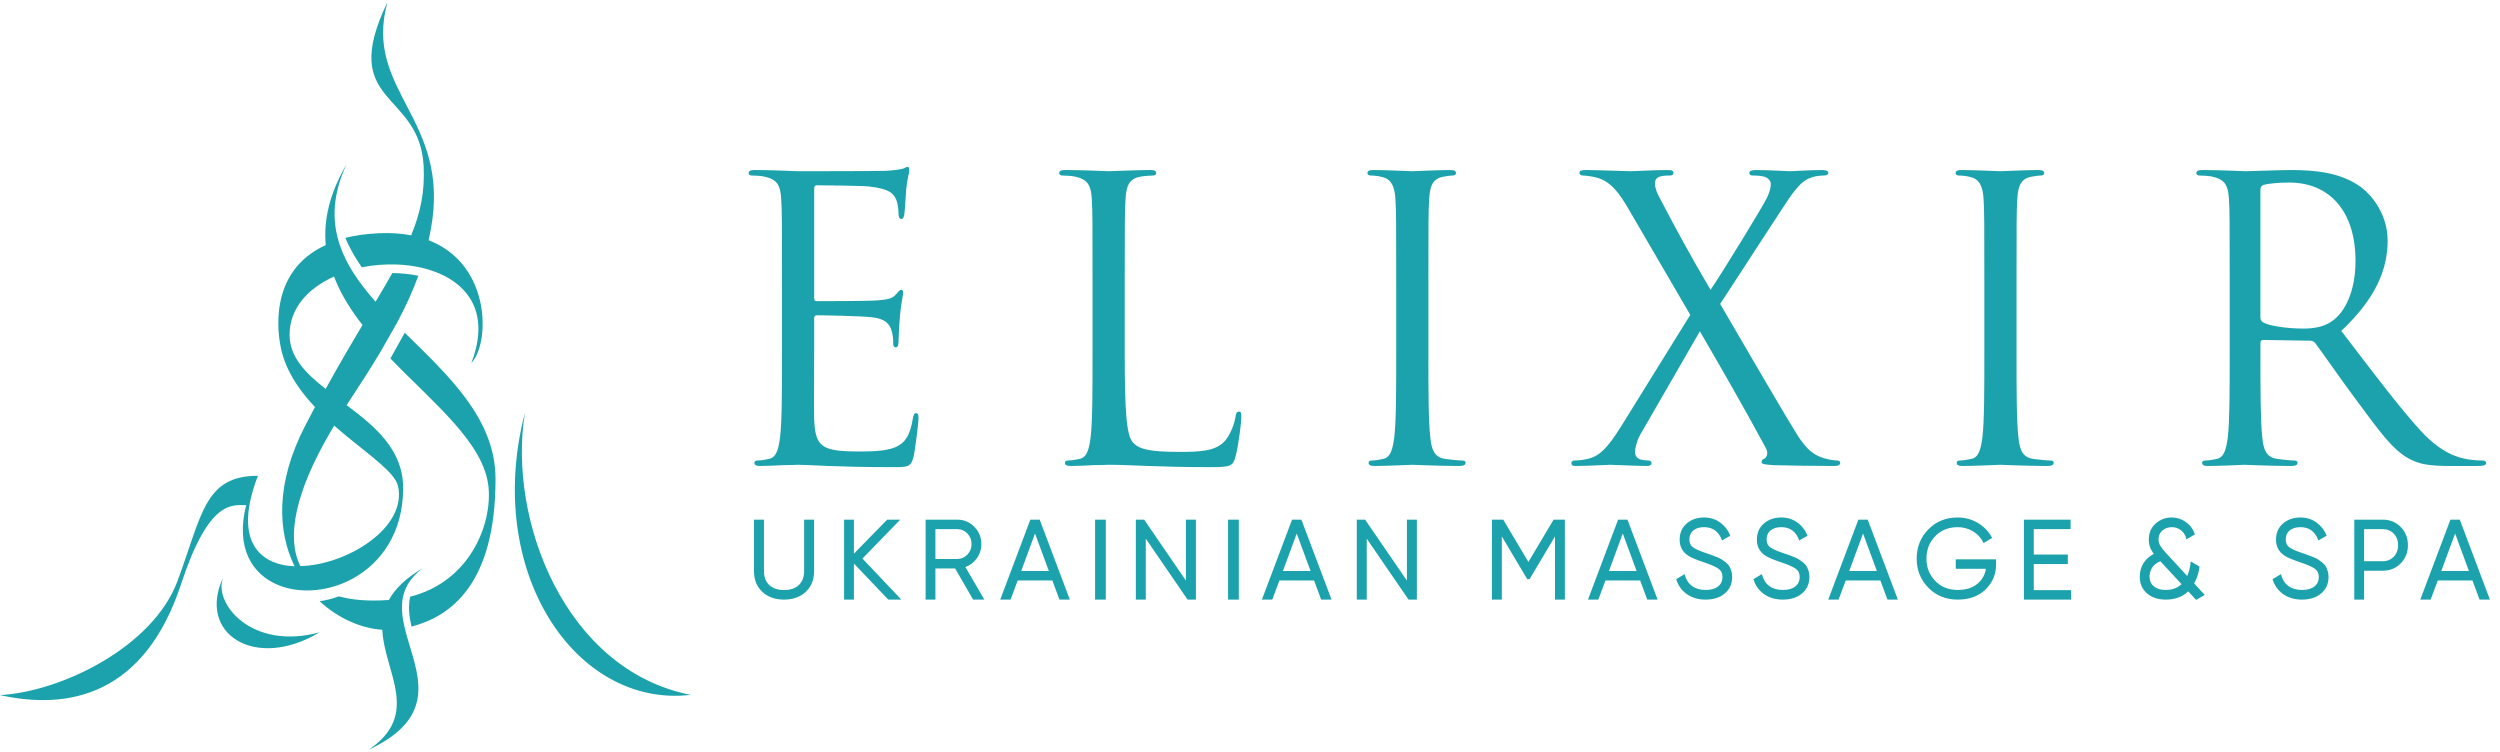
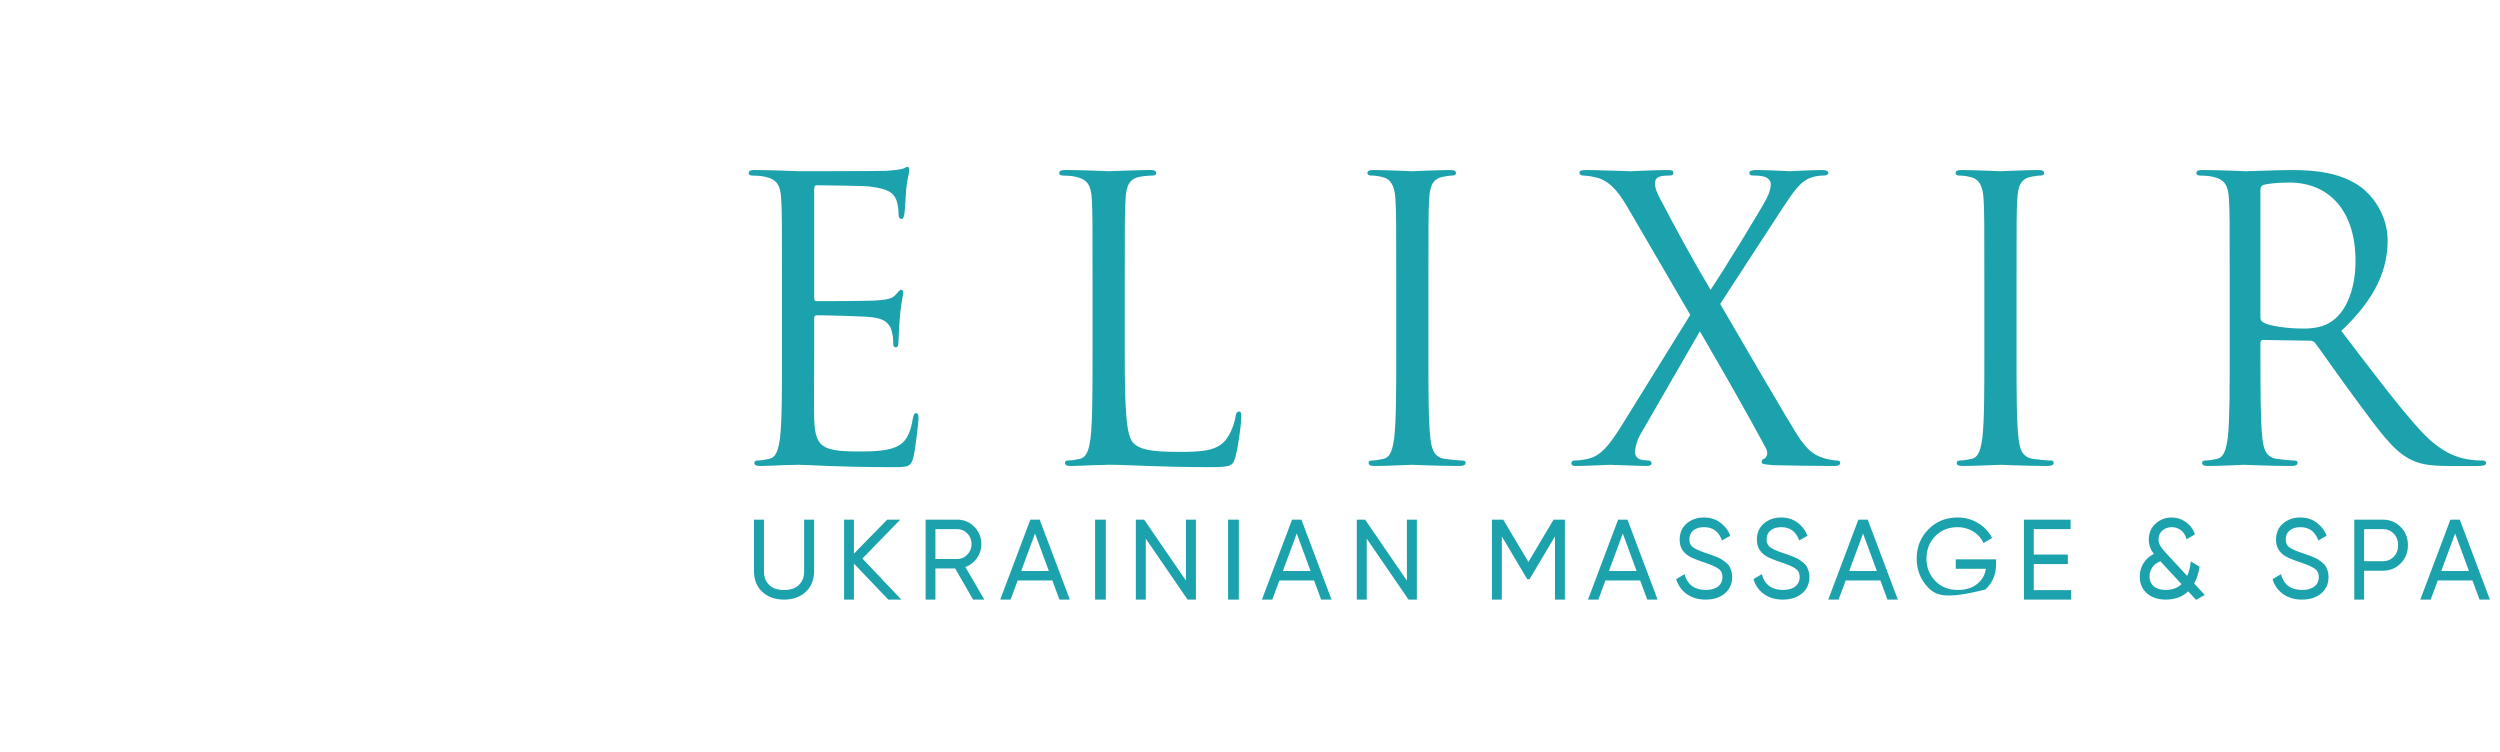
<svg xmlns="http://www.w3.org/2000/svg" width="133" height="40" viewBox="0 0 133 40" fill="none">
-   <path d="M17.582 22.974C15.67 26.246 15.232 28.637 15.98 30.117C18.476 30.055 21.674 28.06 21.174 25.855C21.018 25.165 19.781 24.306 18.441 23.206C18.217 23.022 17.996 22.835 17.778 22.644C17.711 22.755 17.645 22.865 17.582 22.974ZM15.406 17.814C15.406 18.994 16.258 19.857 17.326 20.69C18.039 19.393 18.695 18.278 19.287 17.291C18.992 16.918 18.719 16.527 18.469 16.121C18.421 16.044 18.376 15.966 18.331 15.888L18.285 15.806C18.252 15.748 18.22 15.69 18.189 15.63L18.147 15.552C18.106 15.472 18.067 15.392 18.027 15.311L17.997 15.247C17.968 15.184 17.939 15.119 17.911 15.055C17.898 15.026 17.886 14.998 17.874 14.969C17.845 14.901 17.817 14.832 17.791 14.763C17.784 14.746 17.777 14.729 17.771 14.711C16.403 15.328 15.406 16.381 15.406 17.814M13.096 26.874C12.332 26.874 11.111 26.584 9.633 31.075C7.685 36.999 3.642 37.79 0 36.979C3.242 36.805 8.138 34.432 9.447 30.901C10.756 27.37 10.876 25.312 13.722 25.312C12.398 28.727 13.764 30.05 15.672 30.128C14.766 28.275 14.652 25.729 16.219 22.683C16.344 22.442 16.466 22.207 16.587 21.977L16.758 21.655C16.581 21.469 16.411 21.275 16.249 21.076C15.59 20.264 15.08 19.358 14.911 18.341C14.851 17.979 14.159 14.479 17.33 13.039C17.334 13.097 17.34 13.156 17.347 13.214C17.34 13.156 17.335 13.097 17.33 13.039C17.327 13.006 17.324 12.974 17.321 12.941L17.315 12.859C17.309 12.76 17.306 12.661 17.305 12.561C17.304 12.467 17.305 12.373 17.308 12.278C17.308 12.262 17.31 12.248 17.31 12.233C17.314 12.15 17.32 12.067 17.327 11.983C17.33 11.953 17.334 11.922 17.336 11.891C17.344 11.813 17.353 11.734 17.365 11.655C17.368 11.633 17.37 11.611 17.374 11.589C17.388 11.491 17.406 11.392 17.426 11.292C17.431 11.264 17.438 11.237 17.443 11.211C17.46 11.133 17.478 11.054 17.497 10.975C17.505 10.945 17.512 10.915 17.52 10.884C17.548 10.782 17.577 10.679 17.608 10.575L17.618 10.548C17.648 10.451 17.682 10.354 17.716 10.257L17.752 10.162C17.784 10.078 17.817 9.992 17.852 9.907C17.863 9.882 17.872 9.858 17.883 9.833C17.941 9.697 18.002 9.563 18.068 9.43C18.126 9.309 18.187 9.19 18.25 9.072C18.311 8.96 18.373 8.847 18.439 8.733C18.392 8.834 18.348 8.934 18.307 9.034C18.295 9.062 18.283 9.09 18.272 9.118C18.239 9.198 18.209 9.278 18.18 9.357C18.173 9.378 18.163 9.399 18.156 9.419C18.122 9.514 18.091 9.609 18.061 9.705C18.054 9.729 18.047 9.753 18.04 9.778L18.015 9.866C18.002 9.91 17.991 9.953 17.98 9.997C17.95 10.114 17.923 10.232 17.899 10.35C17.895 10.367 17.893 10.383 17.89 10.4C17.877 10.474 17.865 10.549 17.854 10.623C17.85 10.653 17.845 10.683 17.843 10.713C17.834 10.781 17.827 10.85 17.82 10.917C17.819 10.939 17.816 10.961 17.814 10.982C17.808 11.065 17.804 11.147 17.801 11.23C17.801 11.261 17.801 11.292 17.801 11.322C17.8 11.38 17.801 11.436 17.801 11.493C17.802 11.524 17.802 11.555 17.804 11.586C17.808 11.664 17.812 11.74 17.82 11.817C17.821 11.848 17.825 11.878 17.828 11.909C17.834 11.96 17.84 12.012 17.847 12.063L17.863 12.17C17.871 12.22 17.881 12.271 17.889 12.321C17.9 12.372 17.91 12.423 17.922 12.472C17.932 12.521 17.943 12.57 17.956 12.619C17.966 12.658 17.976 12.697 17.987 12.736C17.992 12.753 17.995 12.769 18 12.786C18.006 12.807 18.014 12.829 18.019 12.849C18.032 12.89 18.043 12.93 18.056 12.969C18.076 13.033 18.098 13.096 18.122 13.159C18.137 13.203 18.155 13.246 18.172 13.29C18.183 13.319 18.194 13.349 18.207 13.378C18.224 13.423 18.243 13.468 18.263 13.513L18.292 13.576C18.331 13.666 18.374 13.755 18.418 13.844L18.445 13.896C18.471 13.946 18.497 13.996 18.524 14.045L18.548 14.089C18.601 14.184 18.654 14.278 18.711 14.371C18.753 14.438 18.794 14.505 18.838 14.571L18.851 14.593C18.912 14.687 18.975 14.779 19.04 14.871C19.091 14.946 19.143 15.019 19.198 15.092C19.445 15.424 19.706 15.744 19.981 16.052C20.285 15.548 20.581 15.04 20.871 14.527C21.335 14.53 21.798 14.578 22.254 14.669C21.981 15.431 21.628 16.219 21.154 17.112L21.092 17.223L20.326 18.569L20.235 18.729C19.749 19.537 19.178 20.436 18.497 21.467C18.476 21.497 18.459 21.526 18.439 21.556C19.948 22.678 21.448 23.924 21.448 25.966C21.448 28.349 20.264 29.955 18.779 30.774C18.272 31.053 17.724 31.245 17.156 31.342C16.941 31.379 16.724 31.401 16.506 31.41C15.907 31.431 15.326 31.338 14.812 31.129C13.417 30.563 12.517 29.148 13.096 26.874ZM36.747 36.966C30.059 35.663 26.995 27.636 27.927 21.954C25.721 30.423 30.629 37.686 36.747 36.966ZM11.887 30.692C10.447 33.695 13.559 35.711 17.004 33.638C13.373 34.639 11.288 32.051 11.887 30.692ZM21.695 31.089C21.868 30.79 22.12 30.503 22.482 30.232C21.561 30.779 21.004 31.343 20.689 31.916C20.662 31.919 20.636 31.922 20.609 31.924C19.613 31.992 18.751 31.925 18.033 31.727C17.7 31.849 17.355 31.936 17.004 31.986C17.998 32.902 19.216 33.432 20.339 33.504C20.433 35.732 22.426 38.003 19.608 39.889C20.047 39.683 20.418 39.47 20.734 39.251C23.255 37.497 21.998 35.364 21.531 33.406C21.401 32.859 21.334 32.327 21.427 31.82C21.473 31.57 21.558 31.325 21.695 31.089ZM21.874 12.519C21.364 12.421 20.794 12.379 20.157 12.408C19.483 12.438 18.892 12.525 18.374 12.653C18.593 13.195 18.9 13.712 19.247 14.22C19.864 14.098 20.493 14.048 21.122 14.072C21.555 14.088 21.987 14.143 22.411 14.239C24.178 14.643 25.552 15.763 25.445 17.7C25.419 18.186 25.303 18.721 25.073 19.31C25.164 19.216 25.249 19.095 25.324 18.951C25.519 18.574 25.648 18.039 25.673 17.438C25.742 15.795 25.038 13.644 22.803 12.781C22.843 12.602 22.879 12.419 22.914 12.234C24.032 6.292 19.298 4.865 20.614 0.111C17.949 5.635 22.338 4.781 22.538 8.85C22.605 10.197 22.367 11.329 21.874 12.519ZM26.362 25.488C26.362 31.086 23.967 32.796 21.89 33.336C21.766 32.787 21.709 32.253 21.82 31.746C25.022 30.932 26.185 27.869 25.989 25.909C25.755 23.57 23.084 21.468 20.77 19.071L21.533 17.701C23.835 19.974 26.362 22.252 26.362 25.488Z" fill="#1BA2AC" />
  <path d="M124.066 17.085C124.781 16.585 125.313 15.46 125.313 13.877C125.313 11.274 123.965 9.711 121.781 9.711C121.169 9.711 120.618 9.775 120.413 9.837C120.313 9.875 120.248 9.977 120.254 10.087V16.897C120.254 17 120.292 17.085 120.394 17.147C120.702 17.335 121.639 17.48 122.537 17.48C123.026 17.48 123.598 17.418 124.066 17.085ZM132.081 24.499C132.185 24.499 132.267 24.56 132.267 24.622C132.267 24.747 132.143 24.79 131.777 24.79H130.328C129.186 24.79 128.675 24.685 128.147 24.395C127.267 23.915 126.555 22.895 125.393 21.333C124.536 20.187 123.577 18.793 123.169 18.251C123.088 18.167 123.026 18.126 122.905 18.126L120.395 18.085C120.293 18.085 120.255 18.147 120.255 18.251V18.75C120.255 20.75 120.255 22.395 120.354 23.269C120.413 23.873 120.537 24.332 121.15 24.415C121.435 24.457 121.884 24.499 122.069 24.499C122.19 24.499 122.231 24.56 122.231 24.622C122.231 24.727 122.131 24.79 121.904 24.79C120.782 24.79 119.497 24.727 119.395 24.727C119.374 24.727 118.089 24.79 117.481 24.79C117.252 24.79 117.153 24.747 117.153 24.622C117.153 24.56 117.194 24.499 117.315 24.499C117.5 24.499 117.742 24.457 117.927 24.416C118.334 24.332 118.436 23.873 118.519 23.269C118.62 22.395 118.62 20.75 118.62 18.75V15.086C118.62 11.837 118.62 11.254 118.581 10.586C118.538 9.88 118.376 9.545 117.704 9.4C117.538 9.359 117.194 9.338 117.008 9.338C116.927 9.338 116.846 9.296 116.846 9.214C116.846 9.089 116.947 9.046 117.175 9.046C118.089 9.046 119.374 9.109 119.478 9.109C119.701 9.109 121.252 9.046 121.884 9.046C123.169 9.046 124.536 9.172 125.616 9.963C126.125 10.338 127.022 11.357 127.022 12.795C127.022 14.336 126.391 15.876 124.556 17.604C126.23 19.792 127.616 21.645 128.799 22.937C129.901 24.124 130.777 24.352 131.29 24.436C131.675 24.499 131.96 24.499 132.081 24.499ZM109.095 24.499C108.91 24.499 108.461 24.457 108.179 24.416C107.565 24.332 107.443 23.873 107.381 23.269C107.279 22.395 107.279 20.75 107.279 18.75V15.086C107.279 11.836 107.279 11.253 107.32 10.586C107.36 9.858 107.527 9.504 108.075 9.4C108.322 9.358 108.443 9.337 108.585 9.337C108.668 9.337 108.749 9.296 108.749 9.213C108.749 9.088 108.646 9.046 108.423 9.046C107.811 9.046 106.527 9.109 106.425 9.109C106.322 9.109 105.037 9.046 104.363 9.046C104.14 9.046 104.038 9.088 104.038 9.213C104.038 9.296 104.118 9.337 104.199 9.337C104.341 9.337 104.608 9.358 104.833 9.42C105.282 9.524 105.486 9.879 105.526 10.585C105.567 11.254 105.567 11.836 105.567 15.086V18.75C105.567 20.75 105.567 22.395 105.464 23.269C105.381 23.873 105.282 24.332 104.874 24.415C104.691 24.457 104.444 24.499 104.261 24.499C104.14 24.499 104.097 24.56 104.097 24.622C104.097 24.747 104.199 24.79 104.423 24.79C105.037 24.79 106.322 24.727 106.425 24.727C106.527 24.727 107.81 24.79 108.932 24.79C109.155 24.79 109.257 24.727 109.257 24.622C109.257 24.56 109.217 24.499 109.096 24.499M93.838 24.416C93.758 24.436 93.718 24.499 93.718 24.582C93.718 24.686 93.817 24.707 94.349 24.747C95.388 24.768 96.369 24.79 97.612 24.79C97.795 24.79 97.899 24.727 97.899 24.622C97.899 24.541 97.838 24.499 97.735 24.499C97.612 24.499 97.305 24.457 97.02 24.373C96.429 24.186 96.144 23.873 95.817 23.436C95.388 22.874 91.9 16.814 91.513 16.169L94.797 11.128C95.388 10.232 95.776 9.629 96.369 9.441C96.592 9.358 96.896 9.337 97.042 9.337C97.184 9.337 97.267 9.275 97.267 9.192C97.267 9.109 97.163 9.046 96.939 9.046C96.246 9.046 95.41 9.109 95.225 9.109C95.044 9.109 94.185 9.046 93.41 9.046C93.166 9.046 93.063 9.109 93.063 9.192C93.063 9.296 93.123 9.337 93.247 9.337C93.371 9.337 93.655 9.337 93.859 9.4C94.063 9.461 94.206 9.629 94.206 9.775C94.206 10.025 94.144 10.212 94.002 10.524C93.797 10.961 91.615 14.523 91.002 15.419C89.942 13.628 89.108 12.086 88.25 10.441C88.126 10.212 88.043 9.963 88.043 9.754C88.043 9.607 88.106 9.461 88.29 9.399C88.455 9.337 88.72 9.337 88.842 9.337C88.966 9.337 89.025 9.296 89.025 9.192C89.025 9.088 88.966 9.046 88.68 9.046C87.984 9.046 86.943 9.109 86.758 9.109C86.598 9.109 84.945 9.046 84.376 9.046C84.111 9.046 84.027 9.088 84.027 9.192C84.027 9.275 84.088 9.337 84.21 9.337C84.501 9.35 84.788 9.399 85.067 9.484C85.761 9.733 86.188 10.338 86.656 11.149L89.922 16.751L86.229 22.707C85.556 23.77 85.148 24.227 84.537 24.395C84.283 24.461 84.023 24.496 83.761 24.499C83.659 24.499 83.597 24.56 83.597 24.645C83.597 24.727 83.64 24.79 83.802 24.79C84.476 24.79 85.476 24.727 85.659 24.727C85.841 24.727 87.128 24.79 87.618 24.79C87.758 24.79 87.86 24.747 87.86 24.645C87.86 24.56 87.801 24.499 87.699 24.499C87.594 24.499 87.432 24.478 87.312 24.457C87.128 24.416 86.983 24.269 86.983 24.06C86.983 23.854 87.067 23.477 87.25 23.144L90.433 17.626C91.656 19.73 92.84 21.79 93.94 23.831C94.126 24.165 93.94 24.374 93.838 24.416ZM77.806 24.499C77.623 24.499 77.174 24.457 76.889 24.416C76.276 24.332 76.155 23.873 76.093 23.269C75.991 22.395 75.991 20.75 75.991 18.75V15.086C75.991 11.836 75.991 11.253 76.032 10.586C76.074 9.858 76.236 9.504 76.787 9.4C77.032 9.358 77.152 9.337 77.297 9.337C77.378 9.337 77.459 9.296 77.459 9.213C77.459 9.088 77.357 9.046 77.133 9.046C76.521 9.046 75.236 9.109 75.134 9.109C75.032 9.109 73.747 9.046 73.075 9.046C72.849 9.046 72.747 9.088 72.747 9.213C72.747 9.296 72.831 9.337 72.912 9.337C73.054 9.337 73.319 9.358 73.545 9.42C73.991 9.524 74.196 9.879 74.236 10.585C74.279 11.254 74.279 11.836 74.279 15.086V18.75C74.279 20.75 74.279 22.395 74.174 23.269C74.093 23.873 73.991 24.332 73.583 24.415C73.4 24.457 73.156 24.499 72.973 24.499C72.849 24.499 72.809 24.56 72.809 24.622C72.809 24.747 72.911 24.79 73.137 24.79C73.747 24.79 75.032 24.727 75.134 24.727C75.236 24.727 76.521 24.79 77.644 24.79C77.867 24.79 77.972 24.727 77.972 24.622C77.972 24.56 77.928 24.499 77.806 24.499ZM65.916 21.895C65.792 21.895 65.752 22 65.73 22.166C65.671 22.561 65.466 23.083 65.2 23.416C64.713 24.019 63.814 24.04 62.733 24.04C61.142 24.04 60.613 23.895 60.287 23.559C59.92 23.185 59.836 21.853 59.836 18.792V15.085C59.836 11.836 59.836 11.253 59.879 10.586C59.92 9.857 60.083 9.503 60.671 9.399C60.916 9.358 61.204 9.337 61.347 9.337C61.429 9.337 61.51 9.295 61.51 9.213C61.51 9.088 61.408 9.045 61.182 9.045C60.57 9.045 59.081 9.108 58.981 9.108C58.879 9.108 57.594 9.045 56.676 9.045C56.452 9.045 56.35 9.088 56.35 9.213C56.35 9.295 56.431 9.337 56.511 9.337C56.694 9.337 57.043 9.358 57.206 9.399C57.879 9.544 58.043 9.879 58.084 10.586C58.123 11.253 58.123 11.836 58.123 15.085V18.75C58.123 20.75 58.123 22.394 58.021 23.269C57.941 23.873 57.839 24.331 57.43 24.415C57.247 24.457 57.003 24.498 56.818 24.498C56.694 24.498 56.656 24.56 56.656 24.622C56.656 24.747 56.756 24.79 56.981 24.79C57.288 24.79 57.737 24.768 58.146 24.747C58.552 24.747 58.9 24.726 58.981 24.726C60.163 24.726 61.51 24.852 64.448 24.852C65.528 24.852 65.59 24.767 65.73 24.289C65.894 23.686 66.039 22.436 66.039 22.207C66.039 21.979 66.017 21.895 65.916 21.895ZM48.74 21.979C48.864 21.979 48.864 22.144 48.864 22.291C48.864 22.458 48.7 23.872 48.599 24.309C48.456 24.852 48.292 24.852 47.496 24.852C44.416 24.852 43.051 24.726 42.46 24.726C42.417 24.726 42.07 24.746 41.642 24.746C41.249 24.769 40.854 24.784 40.46 24.79C40.235 24.79 40.133 24.747 40.133 24.622C40.133 24.56 40.175 24.498 40.296 24.498C40.479 24.498 40.724 24.457 40.908 24.415C41.317 24.331 41.417 23.873 41.5 23.269C41.602 22.394 41.602 20.75 41.602 18.75V15.085C41.602 11.836 41.602 11.254 41.559 10.586C41.521 9.879 41.358 9.544 40.683 9.399C40.522 9.358 40.175 9.337 39.99 9.337C39.909 9.337 39.828 9.295 39.828 9.213C39.828 9.088 39.93 9.045 40.153 9.045C41.072 9.045 42.358 9.108 42.46 9.108C42.602 9.108 46.66 9.108 47.129 9.088C47.518 9.067 47.843 9.024 48.007 8.982C48.109 8.962 48.19 8.878 48.292 8.878C48.354 8.878 48.373 8.962 48.373 9.067C48.373 9.213 48.273 9.461 48.212 10.045C48.19 10.254 48.148 11.17 48.109 11.421C48.088 11.524 48.048 11.648 47.967 11.648C47.843 11.648 47.803 11.545 47.803 11.378C47.803 11.233 47.781 10.878 47.681 10.629C47.537 10.295 47.335 10.045 46.23 9.92C45.886 9.879 43.663 9.857 43.437 9.857C43.357 9.857 43.314 9.92 43.314 10.066V15.814C43.314 15.959 43.336 16.022 43.437 16.022C43.701 16.022 46.212 16.022 46.682 15.98C47.171 15.94 47.456 15.897 47.639 15.69C47.781 15.523 47.865 15.418 47.947 15.418C48.007 15.418 48.048 15.46 48.048 15.584C48.048 15.709 47.947 16.063 47.883 16.751C47.844 17.194 47.817 17.639 47.803 18.084C47.803 18.25 47.803 18.479 47.657 18.479C47.558 18.479 47.518 18.396 47.518 18.293C47.518 18.084 47.518 17.875 47.435 17.604C47.354 17.313 47.171 16.958 46.375 16.877C45.825 16.813 43.806 16.772 43.46 16.772C43.357 16.772 43.314 16.834 43.314 16.917V18.75C43.314 19.459 43.295 21.875 43.314 22.311C43.376 23.749 43.682 24.019 45.681 24.019C46.211 24.019 47.109 24.019 47.639 23.789C48.171 23.559 48.415 23.144 48.558 22.291C48.599 22.062 48.639 21.979 48.74 21.979Z" fill="#1BA2AC" />
-   <path d="M40.642 27.645V30.388C40.642 30.696 40.734 30.94 40.921 31.12C41.109 31.301 41.373 31.389 41.711 31.389C42.049 31.389 42.313 31.301 42.501 31.12C42.688 30.94 42.78 30.696 42.78 30.388V27.645H43.309V30.388C43.309 30.848 43.159 31.215 42.864 31.489C42.569 31.761 42.185 31.899 41.711 31.899C41.236 31.899 40.853 31.761 40.558 31.489C40.263 31.215 40.113 30.848 40.113 30.388V27.645H40.642ZM130.86 27.645L132.463 31.899H131.912L131.535 30.882H129.689L129.312 31.899H128.76L130.363 27.645H130.86ZM130.612 28.382L129.876 30.377H131.347L130.612 28.382ZM45.428 27.645V29.455L47.199 27.645H47.894L45.881 29.714L47.95 31.899H47.257L45.428 29.98V31.899H44.906V27.645H45.428ZM49.243 27.645H50.929C51.282 27.645 51.584 27.772 51.834 28.026C52.083 28.28 52.208 28.586 52.208 28.945C52.208 29.237 52.122 29.498 51.949 29.727C51.792 29.936 51.594 30.082 51.358 30.166L52.367 31.899H51.769L50.815 30.244H49.764V31.899H49.243V27.645ZM50.929 28.151H49.764V29.738H50.929C51.138 29.738 51.316 29.66 51.464 29.505C51.612 29.349 51.687 29.162 51.687 28.945C51.687 28.724 51.612 28.536 51.464 28.381C51.316 28.228 51.138 28.151 50.929 28.151ZM126.762 27.645C127.143 27.645 127.462 27.776 127.717 28.035C127.973 28.294 128.101 28.617 128.101 29.004C128.101 29.39 127.973 29.713 127.717 29.972C127.462 30.232 127.143 30.362 126.762 30.362H125.77V31.899H125.248V27.645H126.762ZM126.762 28.151H125.77V29.857H126.762C126.998 29.857 127.193 29.777 127.347 29.617C127.502 29.456 127.579 29.251 127.579 29.004C127.579 28.756 127.502 28.551 127.347 28.39C127.193 28.23 126.998 28.151 126.762 28.151ZM55.311 27.645L56.915 31.899H56.363L55.986 30.882H54.14L53.763 31.899H53.212L54.815 27.645H55.311ZM55.063 28.382L54.328 30.377H55.799L55.063 28.382ZM122.378 27.53C122.705 27.53 122.988 27.618 123.228 27.791C123.48 27.974 123.664 28.21 123.778 28.5L123.338 28.752C123.249 28.506 123.12 28.323 122.949 28.205C122.793 28.098 122.603 28.045 122.378 28.045C122.144 28.045 121.954 28.102 121.81 28.22C121.669 28.335 121.601 28.495 121.601 28.698C121.601 28.881 121.66 29.019 121.784 29.11C121.919 29.21 122.142 29.31 122.454 29.414C122.599 29.465 122.704 29.501 122.767 29.522C122.831 29.544 122.924 29.58 123.046 29.629C123.171 29.68 123.263 29.725 123.323 29.763C123.382 29.801 123.453 29.853 123.537 29.919C123.627 29.989 123.691 30.06 123.73 30.13C123.768 30.198 123.803 30.28 123.833 30.376C123.863 30.474 123.878 30.578 123.878 30.69C123.878 31.057 123.746 31.351 123.484 31.572C123.226 31.789 122.886 31.899 122.464 31.899C122.083 31.899 121.757 31.806 121.486 31.622C121.2 31.428 121.005 31.158 120.9 30.811L121.35 30.543C121.413 30.819 121.546 31.032 121.75 31.181C121.937 31.318 122.177 31.385 122.47 31.385C122.753 31.385 122.975 31.323 123.133 31.195C123.286 31.071 123.362 30.906 123.362 30.702C123.362 30.508 123.294 30.36 123.156 30.261C123.005 30.154 122.757 30.043 122.411 29.928C121.987 29.785 121.707 29.669 121.571 29.582C121.246 29.382 121.084 29.094 121.084 28.716C121.084 28.348 121.21 28.059 121.461 27.846C121.708 27.636 122.014 27.53 122.378 27.53ZM58.829 27.645V31.899H58.259V27.645H58.829ZM60.869 27.645L63.093 30.889V27.645H63.622V31.899H63.18L60.956 28.656V31.899H60.427V27.645H60.869ZM115.53 27.53C115.8 27.53 116.047 27.607 116.271 27.761C116.508 27.923 116.674 28.146 116.769 28.43L116.322 28.692C116.273 28.479 116.171 28.314 116.014 28.198C115.876 28.096 115.716 28.045 115.536 28.045C115.342 28.045 115.176 28.105 115.038 28.225C114.902 28.343 114.835 28.497 114.835 28.687C114.835 28.813 114.864 28.927 114.923 29.028C114.985 29.134 115.076 29.252 115.196 29.382L116.36 30.642C116.459 30.419 116.521 30.16 116.547 29.867L117.015 30.143C116.968 30.491 116.873 30.79 116.729 31.041L117.293 31.65L116.833 31.914L116.413 31.46C116.104 31.752 115.708 31.899 115.224 31.899C114.811 31.899 114.478 31.789 114.223 31.571C113.966 31.351 113.836 31.054 113.836 30.678C113.836 30.408 113.904 30.165 114.041 29.948C114.167 29.75 114.347 29.589 114.584 29.466C114.405 29.239 114.316 28.986 114.316 28.71C114.316 28.351 114.439 28.065 114.683 27.85C114.925 27.637 115.207 27.53 115.53 27.53ZM114.931 29.859C114.734 29.939 114.59 30.049 114.499 30.19C114.403 30.338 114.355 30.497 114.355 30.667C114.355 30.887 114.429 31.061 114.581 31.19C114.735 31.321 114.946 31.385 115.212 31.385C115.559 31.385 115.842 31.283 116.058 31.076L114.931 29.859ZM65.905 27.645V31.899H65.334V27.645H65.905ZM69.234 27.645L70.838 31.899H70.286L69.909 30.882H68.063L67.686 31.899H67.134L68.738 27.645H69.234ZM68.986 28.382L68.25 30.377H69.722L68.986 28.382ZM72.624 27.645L74.848 30.889V27.645H75.377V31.899H74.934L72.71 28.656V31.899H72.181V27.645H72.624ZM110.155 27.645V28.151H108.196V29.502H110.009V30.007H108.196V31.394H110.184V31.899H107.673V27.645H110.155ZM79.371 27.645H79.972L81.311 29.897L82.65 27.645H83.251V31.899H82.725V28.537L81.373 30.811H81.249L79.897 28.537V31.899H79.371V27.645ZM104.151 27.53C104.536 27.53 104.889 27.625 105.211 27.814C105.55 28.014 105.807 28.282 105.983 28.62L105.523 28.891C105.401 28.624 105.21 28.414 104.951 28.26C104.708 28.117 104.442 28.045 104.151 28.045C103.662 28.045 103.262 28.205 102.952 28.527C102.642 28.849 102.487 29.245 102.487 29.715C102.487 30.184 102.642 30.581 102.952 30.903C103.262 31.225 103.662 31.385 104.151 31.385C104.591 31.385 104.944 31.274 105.209 31.049C105.456 30.839 105.603 30.576 105.65 30.26H104.047V29.757H106.19V30.026C106.19 30.552 106.004 30.995 105.633 31.357C105.264 31.717 104.771 31.899 104.151 31.899C103.52 31.899 102.999 31.687 102.586 31.265C102.174 30.843 101.967 30.326 101.967 29.715C101.967 29.103 102.174 28.587 102.586 28.165C102.999 27.742 103.52 27.53 104.151 27.53ZM99.362 27.645L100.966 31.899H100.414L100.037 30.882H98.191L97.814 31.899H97.263L98.866 27.645H99.362ZM99.114 28.382L98.378 30.377H99.85L99.114 28.382ZM86.581 27.645L88.184 31.899H87.633L87.256 30.882H85.409L85.032 31.899H84.481L86.084 27.645H86.581ZM86.332 28.382L85.597 30.377H87.068L86.332 28.382ZM94.76 27.53C95.088 27.53 95.371 27.618 95.61 27.791C95.863 27.974 96.046 28.21 96.161 28.5L95.72 28.752C95.632 28.506 95.503 28.323 95.332 28.205C95.176 28.098 94.985 28.045 94.76 28.045C94.526 28.045 94.337 28.102 94.192 28.22C94.052 28.335 93.983 28.495 93.983 28.698C93.983 28.881 94.043 29.019 94.167 29.11C94.302 29.21 94.525 29.31 94.836 29.414C94.982 29.465 95.086 29.501 95.15 29.522C95.213 29.544 95.306 29.58 95.429 29.629C95.554 29.68 95.646 29.725 95.706 29.763C95.764 29.801 95.836 29.853 95.92 29.919C96.009 29.989 96.073 30.06 96.113 30.13C96.151 30.198 96.185 30.28 96.215 30.376C96.246 30.474 96.261 30.578 96.261 30.69C96.261 31.057 96.129 31.351 95.867 31.572C95.608 31.789 95.269 31.899 94.847 31.899C94.466 31.899 94.14 31.806 93.868 31.622C93.583 31.428 93.388 31.158 93.283 30.811L93.732 30.543C93.796 30.819 93.929 31.032 94.132 31.181C94.319 31.318 94.559 31.385 94.852 31.385C95.135 31.385 95.357 31.323 95.515 31.195C95.668 31.071 95.744 30.906 95.744 30.702C95.744 30.508 95.677 30.36 95.538 30.261C95.388 30.154 95.14 30.043 94.794 29.928C94.369 29.785 94.089 29.669 93.954 29.582C93.629 29.382 93.466 29.094 93.466 28.716C93.466 28.348 93.593 28.059 93.843 27.846C94.091 27.636 94.397 27.53 94.76 27.53ZM90.652 27.53C90.979 27.53 91.263 27.618 91.502 27.791C91.755 27.974 91.938 28.21 92.053 28.5L91.612 28.752C91.523 28.506 91.395 28.323 91.224 28.205C91.067 28.098 90.877 28.045 90.652 28.045C90.418 28.045 90.228 28.102 90.084 28.22C89.944 28.335 89.875 28.495 89.875 28.698C89.875 28.881 89.934 29.019 90.059 29.11C90.193 29.21 90.417 29.31 90.728 29.414C90.874 29.465 90.978 29.501 91.041 29.522C91.105 29.544 91.198 29.58 91.32 29.629C91.445 29.68 91.538 29.725 91.597 29.763C91.656 29.801 91.727 29.853 91.811 29.919C91.901 29.989 91.965 30.06 92.004 30.13C92.043 30.198 92.077 30.28 92.107 30.376C92.137 30.474 92.153 30.578 92.153 30.69C92.153 31.057 92.021 31.351 91.758 31.572C91.5 31.789 91.16 31.899 90.738 31.899C90.357 31.899 90.032 31.806 89.76 31.622C89.475 31.428 89.279 31.158 89.174 30.811L89.624 30.543C89.687 30.819 89.82 31.032 90.024 31.181C90.211 31.318 90.451 31.385 90.744 31.385C91.027 31.385 91.249 31.323 91.407 31.195C91.56 31.071 91.636 30.906 91.636 30.702C91.636 30.508 91.569 30.36 91.43 30.261C91.28 30.154 91.031 30.043 90.686 29.928C90.261 29.785 89.981 29.669 89.846 29.582C89.52 29.382 89.358 29.094 89.358 28.716C89.358 28.348 89.485 28.059 89.735 27.846C89.983 27.636 90.288 27.53 90.652 27.53Z" fill="#1BA2AC" />
+   <path d="M40.642 27.645V30.388C40.642 30.696 40.734 30.94 40.921 31.12C41.109 31.301 41.373 31.389 41.711 31.389C42.049 31.389 42.313 31.301 42.501 31.12C42.688 30.94 42.78 30.696 42.78 30.388V27.645H43.309V30.388C43.309 30.848 43.159 31.215 42.864 31.489C42.569 31.761 42.185 31.899 41.711 31.899C41.236 31.899 40.853 31.761 40.558 31.489C40.263 31.215 40.113 30.848 40.113 30.388V27.645H40.642ZM130.86 27.645L132.463 31.899H131.912L131.535 30.882H129.689L129.312 31.899H128.76L130.363 27.645H130.86ZM130.612 28.382L129.876 30.377H131.347L130.612 28.382ZM45.428 27.645V29.455L47.199 27.645H47.894L45.881 29.714L47.95 31.899H47.257L45.428 29.98V31.899H44.906V27.645H45.428ZM49.243 27.645H50.929C51.282 27.645 51.584 27.772 51.834 28.026C52.083 28.28 52.208 28.586 52.208 28.945C52.208 29.237 52.122 29.498 51.949 29.727C51.792 29.936 51.594 30.082 51.358 30.166L52.367 31.899H51.769L50.815 30.244H49.764V31.899H49.243V27.645ZM50.929 28.151H49.764V29.738H50.929C51.138 29.738 51.316 29.66 51.464 29.505C51.612 29.349 51.687 29.162 51.687 28.945C51.687 28.724 51.612 28.536 51.464 28.381C51.316 28.228 51.138 28.151 50.929 28.151ZM126.762 27.645C127.143 27.645 127.462 27.776 127.717 28.035C127.973 28.294 128.101 28.617 128.101 29.004C128.101 29.39 127.973 29.713 127.717 29.972C127.462 30.232 127.143 30.362 126.762 30.362H125.77V31.899H125.248V27.645H126.762ZM126.762 28.151H125.77V29.857H126.762C126.998 29.857 127.193 29.777 127.347 29.617C127.502 29.456 127.579 29.251 127.579 29.004C127.579 28.756 127.502 28.551 127.347 28.39C127.193 28.23 126.998 28.151 126.762 28.151ZM55.311 27.645L56.915 31.899H56.363L55.986 30.882H54.14L53.763 31.899H53.212L54.815 27.645H55.311ZM55.063 28.382L54.328 30.377H55.799L55.063 28.382ZM122.378 27.53C122.705 27.53 122.988 27.618 123.228 27.791C123.48 27.974 123.664 28.21 123.778 28.5L123.338 28.752C123.249 28.506 123.12 28.323 122.949 28.205C122.793 28.098 122.603 28.045 122.378 28.045C122.144 28.045 121.954 28.102 121.81 28.22C121.669 28.335 121.601 28.495 121.601 28.698C121.601 28.881 121.66 29.019 121.784 29.11C121.919 29.21 122.142 29.31 122.454 29.414C122.599 29.465 122.704 29.501 122.767 29.522C122.831 29.544 122.924 29.58 123.046 29.629C123.171 29.68 123.263 29.725 123.323 29.763C123.382 29.801 123.453 29.853 123.537 29.919C123.627 29.989 123.691 30.06 123.73 30.13C123.768 30.198 123.803 30.28 123.833 30.376C123.863 30.474 123.878 30.578 123.878 30.69C123.878 31.057 123.746 31.351 123.484 31.572C123.226 31.789 122.886 31.899 122.464 31.899C122.083 31.899 121.757 31.806 121.486 31.622C121.2 31.428 121.005 31.158 120.9 30.811L121.35 30.543C121.413 30.819 121.546 31.032 121.75 31.181C121.937 31.318 122.177 31.385 122.47 31.385C122.753 31.385 122.975 31.323 123.133 31.195C123.286 31.071 123.362 30.906 123.362 30.702C123.362 30.508 123.294 30.36 123.156 30.261C123.005 30.154 122.757 30.043 122.411 29.928C121.987 29.785 121.707 29.669 121.571 29.582C121.246 29.382 121.084 29.094 121.084 28.716C121.084 28.348 121.21 28.059 121.461 27.846C121.708 27.636 122.014 27.53 122.378 27.53ZM58.829 27.645V31.899H58.259V27.645H58.829ZM60.869 27.645L63.093 30.889V27.645H63.622V31.899H63.18L60.956 28.656V31.899H60.427V27.645H60.869ZM115.53 27.53C115.8 27.53 116.047 27.607 116.271 27.761C116.508 27.923 116.674 28.146 116.769 28.43L116.322 28.692C116.273 28.479 116.171 28.314 116.014 28.198C115.876 28.096 115.716 28.045 115.536 28.045C115.342 28.045 115.176 28.105 115.038 28.225C114.902 28.343 114.835 28.497 114.835 28.687C114.835 28.813 114.864 28.927 114.923 29.028C114.985 29.134 115.076 29.252 115.196 29.382L116.36 30.642C116.459 30.419 116.521 30.16 116.547 29.867L117.015 30.143C116.968 30.491 116.873 30.79 116.729 31.041L117.293 31.65L116.833 31.914L116.413 31.46C116.104 31.752 115.708 31.899 115.224 31.899C114.811 31.899 114.478 31.789 114.223 31.571C113.966 31.351 113.836 31.054 113.836 30.678C113.836 30.408 113.904 30.165 114.041 29.948C114.167 29.75 114.347 29.589 114.584 29.466C114.405 29.239 114.316 28.986 114.316 28.71C114.316 28.351 114.439 28.065 114.683 27.85C114.925 27.637 115.207 27.53 115.53 27.53ZM114.931 29.859C114.734 29.939 114.59 30.049 114.499 30.19C114.403 30.338 114.355 30.497 114.355 30.667C114.355 30.887 114.429 31.061 114.581 31.19C114.735 31.321 114.946 31.385 115.212 31.385C115.559 31.385 115.842 31.283 116.058 31.076L114.931 29.859ZM65.905 27.645V31.899H65.334V27.645H65.905ZM69.234 27.645L70.838 31.899H70.286L69.909 30.882H68.063L67.686 31.899H67.134L68.738 27.645H69.234ZM68.986 28.382L68.25 30.377H69.722L68.986 28.382ZM72.624 27.645L74.848 30.889V27.645H75.377V31.899H74.934L72.71 28.656V31.899H72.181V27.645H72.624ZM110.155 27.645V28.151H108.196V29.502H110.009V30.007H108.196V31.394H110.184V31.899H107.673V27.645H110.155ZM79.371 27.645H79.972L81.311 29.897L82.65 27.645H83.251V31.899H82.725V28.537L81.373 30.811H81.249L79.897 28.537V31.899H79.371V27.645ZM104.151 27.53C104.536 27.53 104.889 27.625 105.211 27.814C105.55 28.014 105.807 28.282 105.983 28.62L105.523 28.891C105.401 28.624 105.21 28.414 104.951 28.26C104.708 28.117 104.442 28.045 104.151 28.045C103.662 28.045 103.262 28.205 102.952 28.527C102.642 28.849 102.487 29.245 102.487 29.715C102.487 30.184 102.642 30.581 102.952 30.903C103.262 31.225 103.662 31.385 104.151 31.385C104.591 31.385 104.944 31.274 105.209 31.049C105.456 30.839 105.603 30.576 105.65 30.26H104.047V29.757H106.19V30.026C106.19 30.552 106.004 30.995 105.633 31.357C103.52 31.899 102.999 31.687 102.586 31.265C102.174 30.843 101.967 30.326 101.967 29.715C101.967 29.103 102.174 28.587 102.586 28.165C102.999 27.742 103.52 27.53 104.151 27.53ZM99.362 27.645L100.966 31.899H100.414L100.037 30.882H98.191L97.814 31.899H97.263L98.866 27.645H99.362ZM99.114 28.382L98.378 30.377H99.85L99.114 28.382ZM86.581 27.645L88.184 31.899H87.633L87.256 30.882H85.409L85.032 31.899H84.481L86.084 27.645H86.581ZM86.332 28.382L85.597 30.377H87.068L86.332 28.382ZM94.76 27.53C95.088 27.53 95.371 27.618 95.61 27.791C95.863 27.974 96.046 28.21 96.161 28.5L95.72 28.752C95.632 28.506 95.503 28.323 95.332 28.205C95.176 28.098 94.985 28.045 94.76 28.045C94.526 28.045 94.337 28.102 94.192 28.22C94.052 28.335 93.983 28.495 93.983 28.698C93.983 28.881 94.043 29.019 94.167 29.11C94.302 29.21 94.525 29.31 94.836 29.414C94.982 29.465 95.086 29.501 95.15 29.522C95.213 29.544 95.306 29.58 95.429 29.629C95.554 29.68 95.646 29.725 95.706 29.763C95.764 29.801 95.836 29.853 95.92 29.919C96.009 29.989 96.073 30.06 96.113 30.13C96.151 30.198 96.185 30.28 96.215 30.376C96.246 30.474 96.261 30.578 96.261 30.69C96.261 31.057 96.129 31.351 95.867 31.572C95.608 31.789 95.269 31.899 94.847 31.899C94.466 31.899 94.14 31.806 93.868 31.622C93.583 31.428 93.388 31.158 93.283 30.811L93.732 30.543C93.796 30.819 93.929 31.032 94.132 31.181C94.319 31.318 94.559 31.385 94.852 31.385C95.135 31.385 95.357 31.323 95.515 31.195C95.668 31.071 95.744 30.906 95.744 30.702C95.744 30.508 95.677 30.36 95.538 30.261C95.388 30.154 95.14 30.043 94.794 29.928C94.369 29.785 94.089 29.669 93.954 29.582C93.629 29.382 93.466 29.094 93.466 28.716C93.466 28.348 93.593 28.059 93.843 27.846C94.091 27.636 94.397 27.53 94.76 27.53ZM90.652 27.53C90.979 27.53 91.263 27.618 91.502 27.791C91.755 27.974 91.938 28.21 92.053 28.5L91.612 28.752C91.523 28.506 91.395 28.323 91.224 28.205C91.067 28.098 90.877 28.045 90.652 28.045C90.418 28.045 90.228 28.102 90.084 28.22C89.944 28.335 89.875 28.495 89.875 28.698C89.875 28.881 89.934 29.019 90.059 29.11C90.193 29.21 90.417 29.31 90.728 29.414C90.874 29.465 90.978 29.501 91.041 29.522C91.105 29.544 91.198 29.58 91.32 29.629C91.445 29.68 91.538 29.725 91.597 29.763C91.656 29.801 91.727 29.853 91.811 29.919C91.901 29.989 91.965 30.06 92.004 30.13C92.043 30.198 92.077 30.28 92.107 30.376C92.137 30.474 92.153 30.578 92.153 30.69C92.153 31.057 92.021 31.351 91.758 31.572C91.5 31.789 91.16 31.899 90.738 31.899C90.357 31.899 90.032 31.806 89.76 31.622C89.475 31.428 89.279 31.158 89.174 30.811L89.624 30.543C89.687 30.819 89.82 31.032 90.024 31.181C90.211 31.318 90.451 31.385 90.744 31.385C91.027 31.385 91.249 31.323 91.407 31.195C91.56 31.071 91.636 30.906 91.636 30.702C91.636 30.508 91.569 30.36 91.43 30.261C91.28 30.154 91.031 30.043 90.686 29.928C90.261 29.785 89.981 29.669 89.846 29.582C89.52 29.382 89.358 29.094 89.358 28.716C89.358 28.348 89.485 28.059 89.735 27.846C89.983 27.636 90.288 27.53 90.652 27.53Z" fill="#1BA2AC" />
</svg>